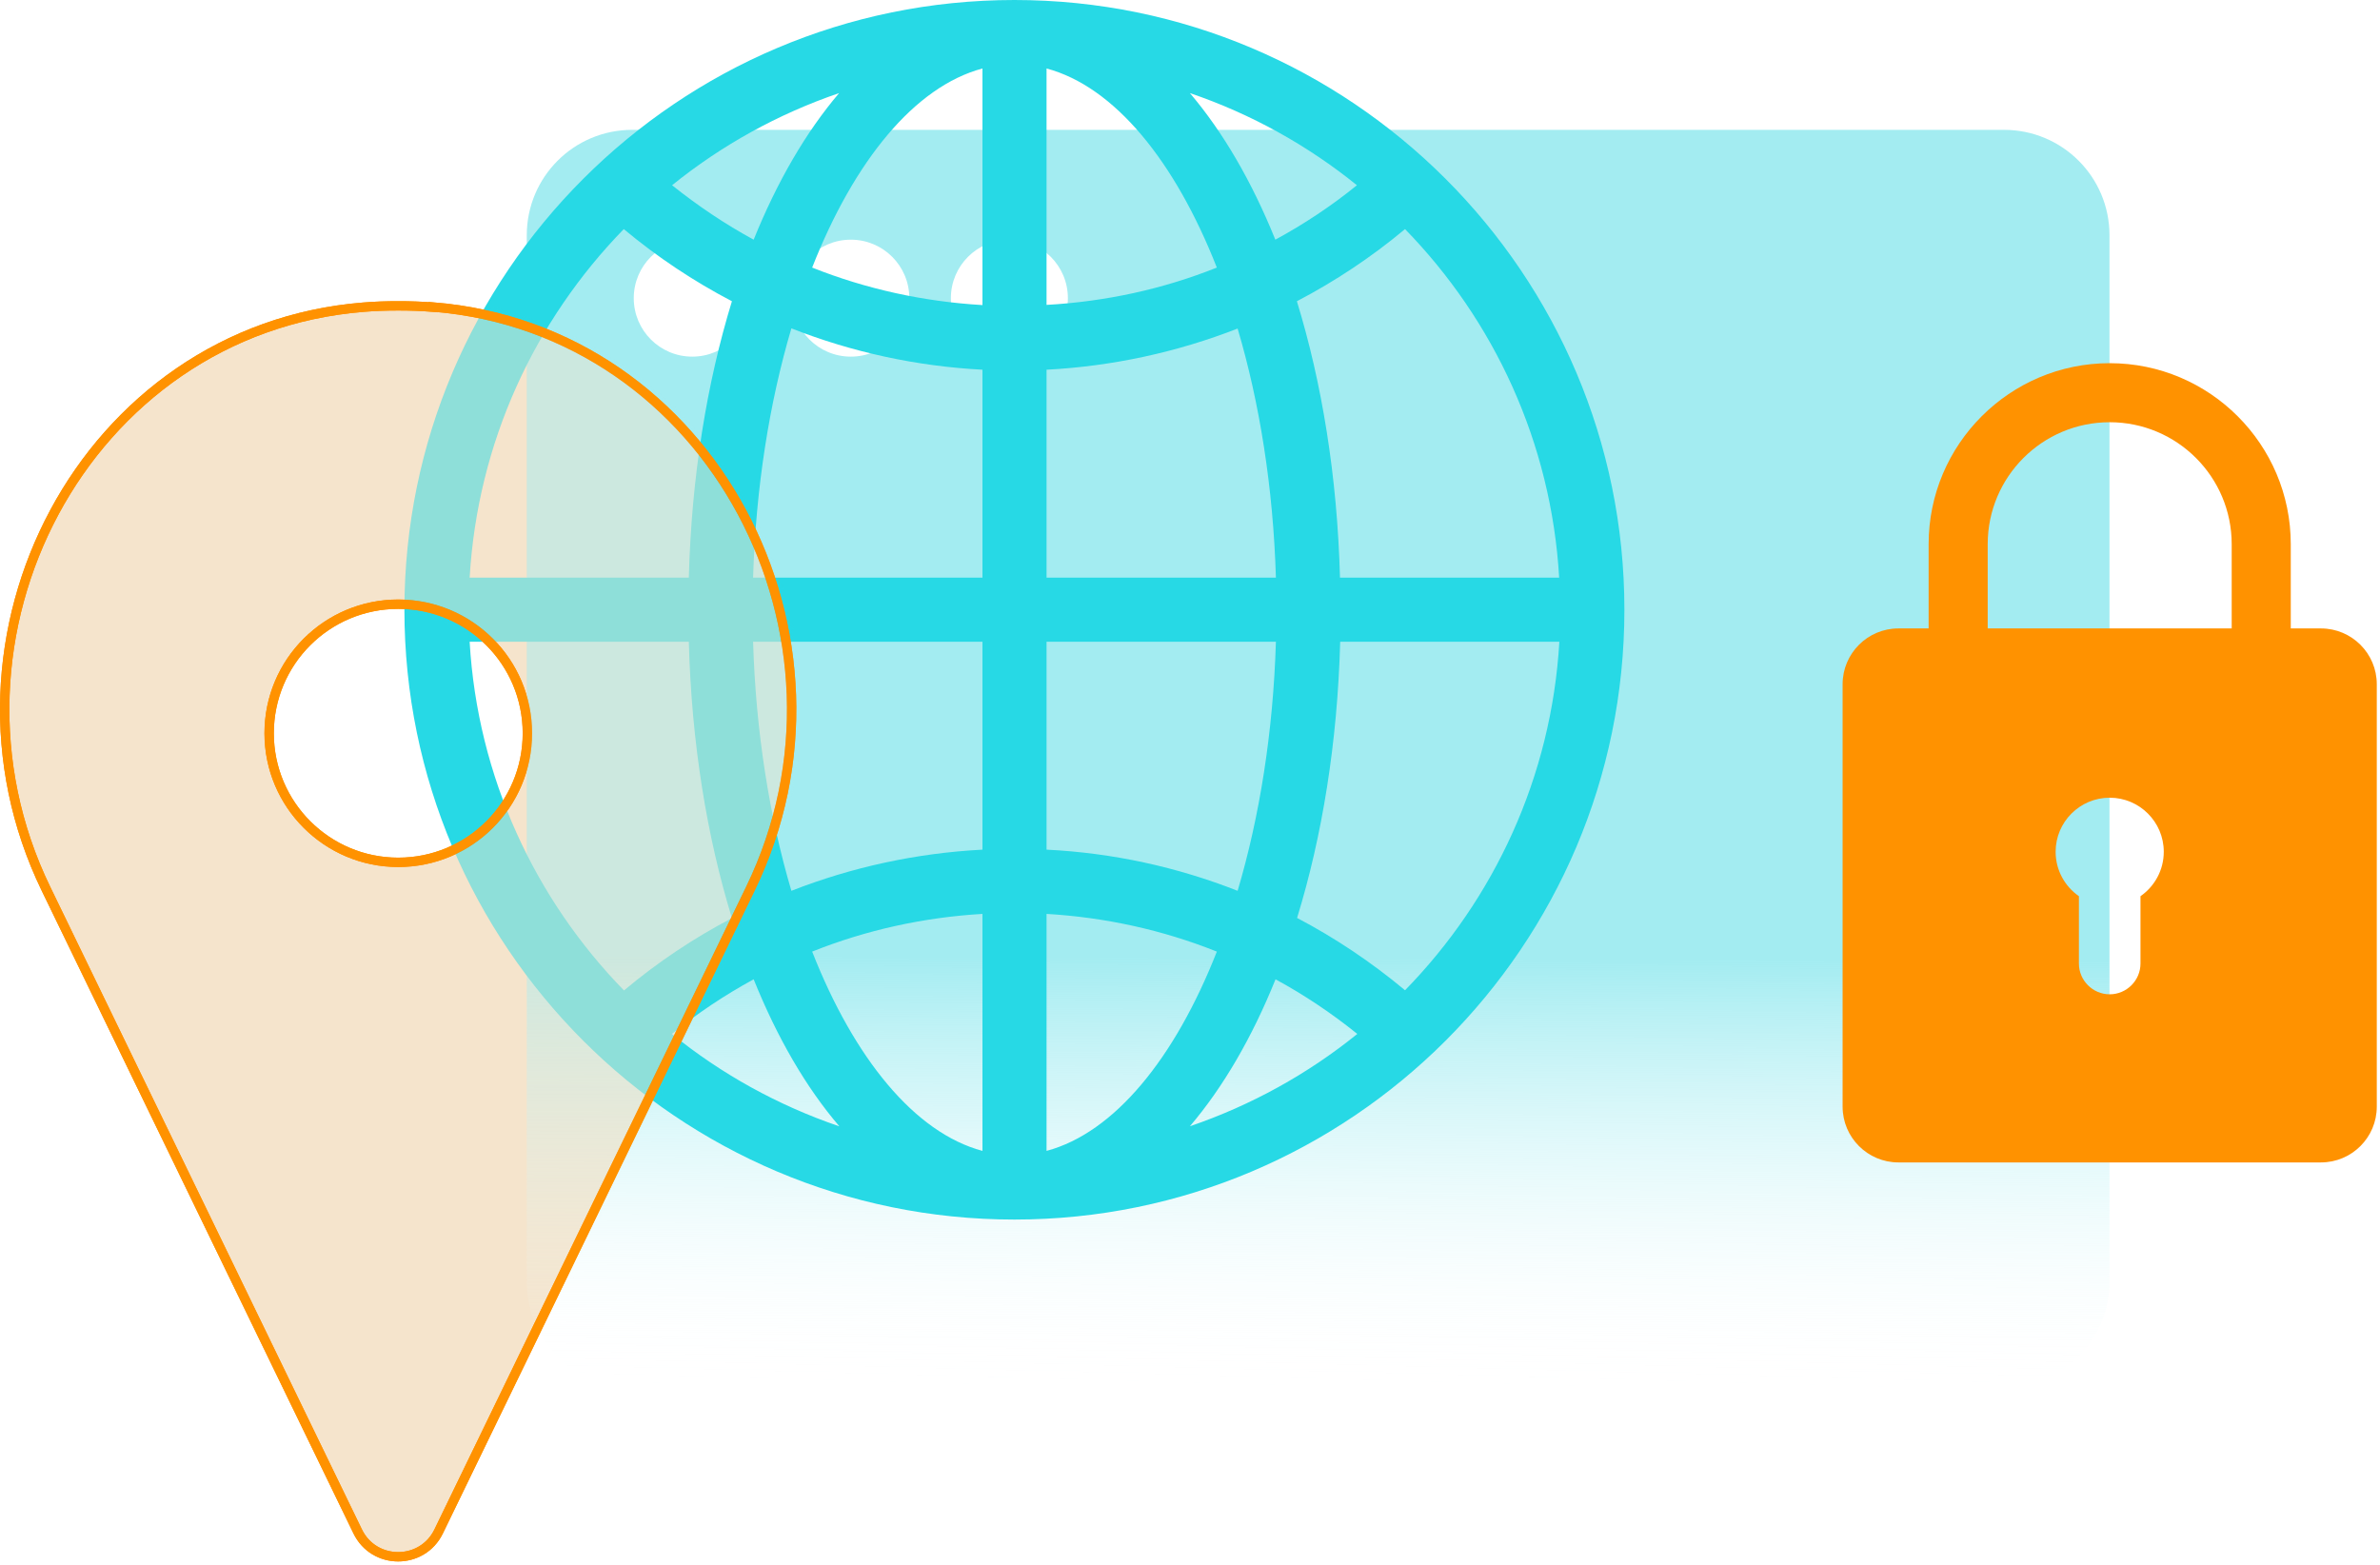
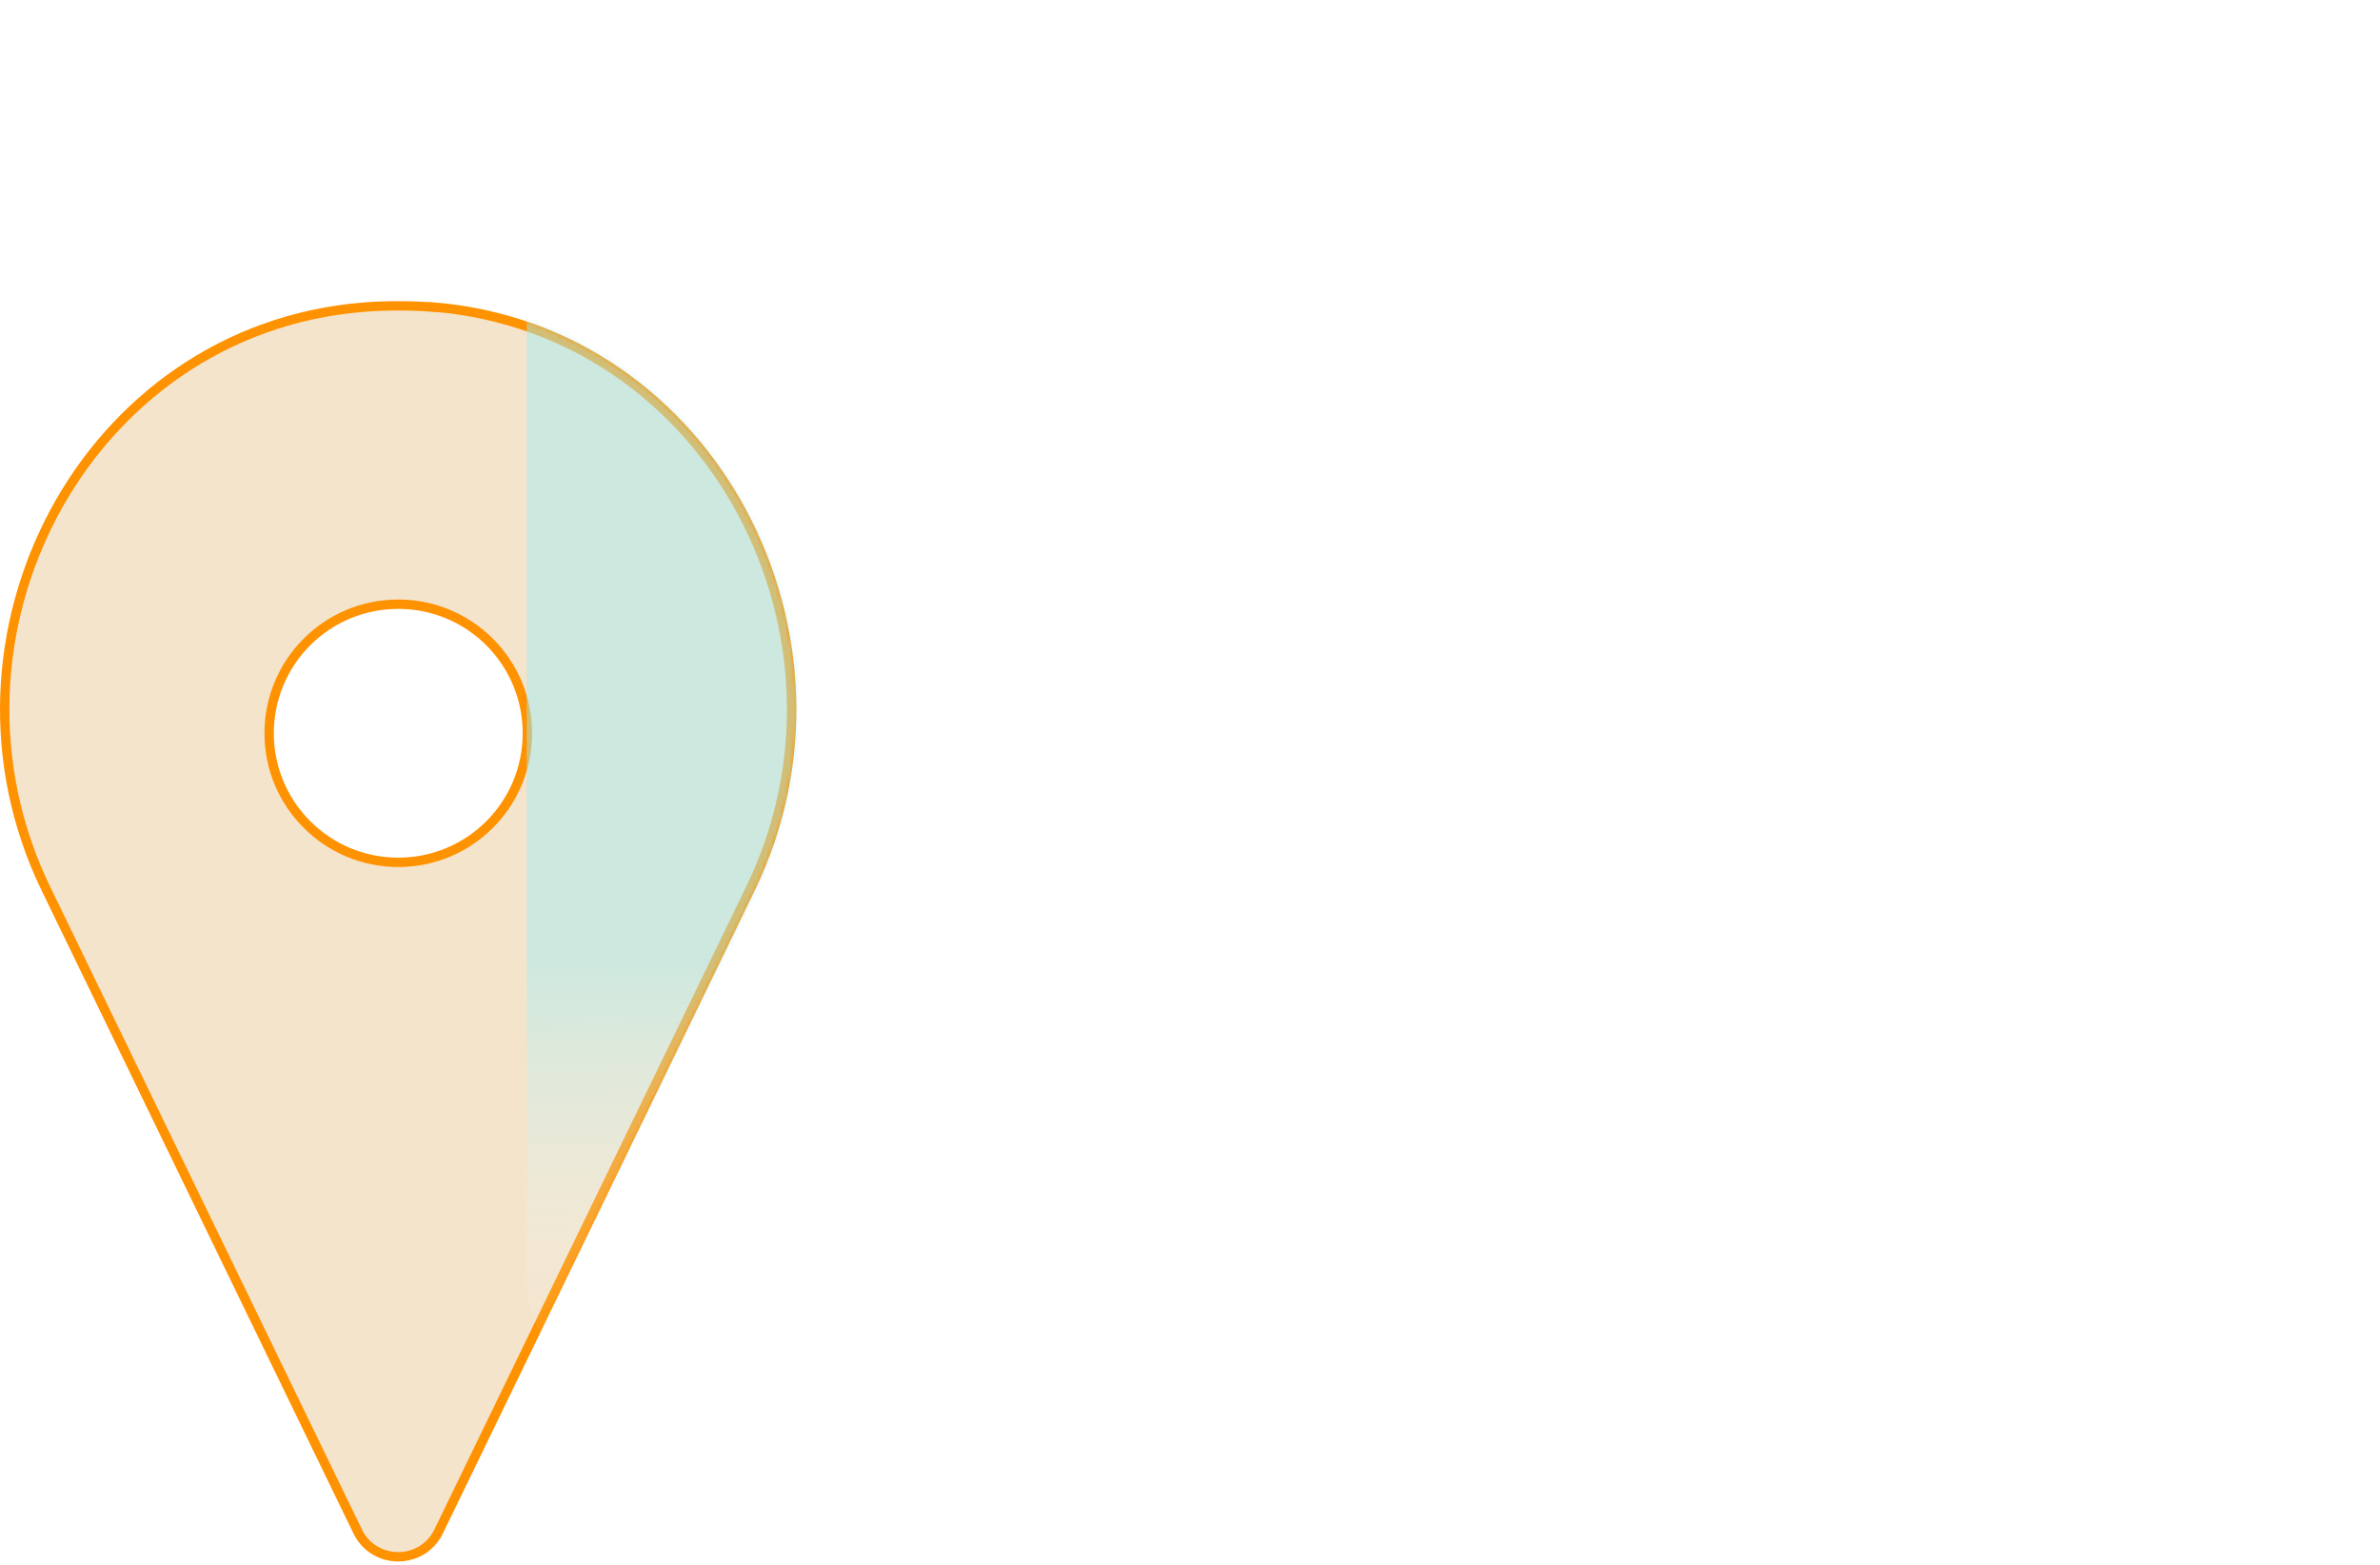
<svg xmlns="http://www.w3.org/2000/svg" width="508" height="334" viewBox="0 0 508 334" fill="none">
-   <path d="M427.752 27.716H134.945C122.5 27.716 112.438 37.776 112.438 50.217V273.627C112.438 286.068 122.5 296.128 134.945 296.128H427.752C440.197 296.128 450.26 286.068 450.26 273.627V50.217C450.26 37.776 440.197 27.716 427.752 27.716ZM147.76 76.126C140.86 76.126 135.274 70.542 135.274 63.644C135.274 56.745 140.86 51.161 147.76 51.161C154.66 51.161 160.246 56.745 160.246 63.644C160.246 70.542 154.66 76.126 147.76 76.126ZM181.604 76.126C174.704 76.126 169.118 70.542 169.118 63.644C169.118 56.745 174.704 51.161 181.604 51.161C188.504 51.161 194.09 56.745 194.09 63.644C194.09 70.542 188.504 76.126 181.604 76.126ZM215.448 76.126C208.547 76.126 202.961 70.542 202.961 63.644C202.961 56.745 208.547 51.161 215.448 51.161C222.348 51.161 227.934 56.745 227.934 63.644C227.934 70.542 222.348 76.126 215.448 76.126Z" fill="url(#paint0_linear_2364_83792)" />
-   <path d="M216.52 0C144.726 0 86.32 58.388 86.32 130.162C86.32 201.935 144.726 260.323 216.52 260.323C288.315 260.323 346.72 201.935 346.72 130.162C346.72 58.388 288.315 0 216.52 0ZM332.797 123.304H286.015C285.44 101.707 282.154 81.71 276.815 64.301C284.988 60.03 292.71 54.898 299.898 48.903C318.873 68.366 331.113 94.439 332.797 123.304ZM223.38 14.617C237.837 18.477 250.775 34.327 259.729 57.115C248.228 61.714 235.948 64.383 223.38 65.081V14.617ZM253.979 19.873C267.04 24.308 279.115 31.042 289.63 39.541C284.167 43.976 278.335 47.835 272.215 51.161C267.204 38.761 261.043 28.167 253.979 19.873ZM209.702 14.617V65.122C197.134 64.383 184.895 61.714 173.353 57.115C182.307 34.327 195.245 18.477 209.702 14.617ZM160.867 51.161C154.747 47.835 148.956 43.935 143.452 39.541C153.967 31.042 166.001 24.349 179.103 19.873C172.039 28.167 165.878 38.761 160.867 51.161ZM209.702 78.918V123.304H160.744C161.319 104.047 164.235 85.898 168.917 70.09C181.855 75.182 195.614 78.179 209.702 78.918ZM209.702 136.978V181.364C195.573 182.103 181.814 185.1 168.917 190.151C164.235 174.343 161.319 156.194 160.744 136.978H209.702ZM209.702 195.078V245.664C195.245 241.805 182.307 225.914 173.353 203.126C184.853 198.527 197.134 195.817 209.702 195.078ZM179.103 240.409C166.001 235.933 153.926 229.24 143.411 220.7C148.915 216.265 154.747 212.364 160.867 209.039C165.878 221.48 172.039 232.115 179.144 240.409H179.103ZM223.38 245.664V195.078C235.948 195.817 248.228 198.527 259.729 203.126C250.775 225.914 237.837 241.805 223.38 245.664ZM272.256 209.039C278.376 212.364 284.208 216.265 289.712 220.7C279.156 229.24 267.081 235.933 253.979 240.409C261.043 232.115 267.245 221.48 272.256 209.039ZM223.38 181.364V136.978H272.338C271.763 156.194 268.847 174.384 264.165 190.151C251.227 185.059 237.509 182.062 223.38 181.364ZM223.38 123.304V78.918C237.467 78.179 251.227 75.182 264.165 70.131C268.847 85.939 271.763 104.088 272.338 123.304H223.38ZM133.143 48.903C140.331 54.898 148.052 60.03 156.226 64.301C150.886 81.71 147.601 101.707 147.026 123.304H100.244C101.928 94.439 114.168 68.366 133.143 48.903ZM100.244 136.978H147.026C147.601 158.575 150.886 178.572 156.226 195.981C148.052 200.252 140.331 205.425 133.184 211.42C114.209 191.957 101.928 165.884 100.244 137.019V136.978ZM299.898 211.379C292.71 205.384 284.988 200.211 276.856 195.94C282.195 178.572 285.481 158.534 286.056 136.978H332.838C331.154 165.843 318.914 191.916 299.898 211.379Z" fill="#27D9E5" />
-   <path d="M495.403 134.144H488.955V116.16C488.955 94.85 471.622 77.522 450.306 77.522C428.989 77.522 411.656 94.85 411.656 116.16V134.144H405.208C398.636 134.144 393.297 139.482 393.297 146.052V236.221C393.297 242.79 398.636 248.128 405.208 248.128H495.403C501.975 248.128 507.314 242.79 507.314 236.221V146.052C507.314 139.482 501.975 134.144 495.403 134.144ZM456.877 191.3V205.672C456.877 209.285 453.92 212.241 450.306 212.241C446.691 212.241 443.734 209.285 443.734 205.672V191.3C440.736 189.206 438.764 185.757 438.764 181.815C438.764 175.451 443.939 170.277 450.306 170.277C456.672 170.277 461.847 175.451 461.847 181.815C461.847 185.757 459.876 189.206 456.877 191.3ZM476.346 134.144H424.266V116.16C424.266 101.789 435.93 90.127 450.306 90.127C464.681 90.127 476.346 101.789 476.346 116.16V134.144Z" fill="#FF9200" />
  <path d="M92.483 65.574C90.018 65.368 87.513 65.286 85.007 65.286C82.502 65.286 79.997 65.368 77.532 65.574C18.059 70.378 -16.195 136.074 9.804 189.699L76.341 326.882C79.832 334.109 90.141 334.109 93.633 326.882L160.17 189.699C186.169 136.074 151.915 70.378 92.483 65.532V65.574ZM85.007 184.074C69.811 184.074 57.448 171.756 57.448 156.522C57.448 141.289 69.77 128.971 85.007 128.971C100.245 128.971 112.567 141.289 112.567 156.522C112.567 171.756 100.245 184.074 85.007 184.074Z" fill="#F5E4CC" stroke="#FF9200" stroke-width="2" stroke-miterlimit="10" />
  <g opacity="0.5">
    <mask id="mask0_2364_83792" style="mask-type:alpha" maskUnits="userSpaceOnUse" x="0" y="64" width="170" height="270">
      <path d="M92.483 65.574C90.018 65.368 87.513 65.286 85.007 65.286C82.502 65.286 79.997 65.368 77.532 65.574C18.059 70.378 -16.195 136.074 9.804 189.699L76.341 326.882C79.832 334.109 90.141 334.109 93.633 326.882L160.17 189.699C186.169 136.074 151.915 70.378 92.483 65.532V65.574ZM85.007 184.074C69.811 184.074 57.448 171.756 57.448 156.522C57.448 141.289 69.77 128.971 85.007 128.971C100.245 128.971 112.567 141.289 112.567 156.522C112.567 171.756 100.245 184.074 85.007 184.074Z" fill="#F5E4CC" stroke="#FF9200" stroke-width="2" stroke-miterlimit="10" />
    </mask>
    <g mask="url(#mask0_2364_83792)">
      <g filter="url(#filter0_f_2364_83792)">
        <path d="M427.752 27.716H134.945C122.5 27.716 112.438 37.776 112.438 50.217V273.627C112.438 286.068 122.5 296.128 134.945 296.128H427.752C440.197 296.128 450.26 286.068 450.26 273.627V50.217C450.26 37.776 440.197 27.716 427.752 27.716ZM147.76 76.126C140.86 76.126 135.274 70.542 135.274 63.644C135.274 56.745 140.86 51.161 147.76 51.161C154.66 51.161 160.246 56.745 160.246 63.644C160.246 70.542 154.66 76.126 147.76 76.126ZM181.604 76.126C174.704 76.126 169.118 70.542 169.118 63.644C169.118 56.745 174.704 51.161 181.604 51.161C188.504 51.161 194.09 56.745 194.09 63.644C194.09 70.542 188.504 76.126 181.604 76.126ZM215.448 76.126C208.547 76.126 202.961 70.542 202.961 63.644C202.961 56.745 208.547 51.161 215.448 51.161C222.348 51.161 227.934 56.745 227.934 63.644C227.934 70.542 222.348 76.126 215.448 76.126Z" fill="url(#paint1_linear_2364_83792)" />
-         <path d="M216.52 0C144.726 0 86.32 58.388 86.32 130.162C86.32 201.935 144.726 260.323 216.52 260.323C288.315 260.323 346.72 201.935 346.72 130.162C346.72 58.388 288.315 0 216.52 0ZM332.797 123.304H286.015C285.44 101.707 282.154 81.71 276.815 64.301C284.988 60.03 292.71 54.898 299.898 48.903C318.873 68.366 331.113 94.439 332.797 123.304ZM223.38 14.617C237.837 18.477 250.775 34.327 259.729 57.115C248.228 61.714 235.948 64.383 223.38 65.081V14.617ZM253.979 19.873C267.04 24.308 279.115 31.042 289.63 39.541C284.167 43.976 278.335 47.835 272.215 51.161C267.204 38.761 261.043 28.167 253.979 19.873ZM209.702 14.617V65.122C197.134 64.383 184.895 61.714 173.353 57.115C182.307 34.327 195.245 18.477 209.702 14.617ZM160.867 51.161C154.747 47.835 148.956 43.935 143.452 39.541C153.967 31.042 166.001 24.349 179.103 19.873C172.039 28.167 165.878 38.761 160.867 51.161ZM209.702 78.918V123.304H160.744C161.319 104.047 164.235 85.898 168.917 70.09C181.855 75.182 195.614 78.179 209.702 78.918ZM209.702 136.978V181.364C195.573 182.103 181.814 185.1 168.917 190.151C164.235 174.343 161.319 156.194 160.744 136.978H209.702ZM209.702 195.078V245.664C195.245 241.805 182.307 225.914 173.353 203.126C184.853 198.527 197.134 195.817 209.702 195.078ZM179.103 240.409C166.001 235.933 153.926 229.24 143.411 220.7C148.915 216.265 154.747 212.364 160.867 209.039C165.878 221.48 172.039 232.115 179.144 240.409H179.103ZM223.38 245.664V195.078C235.948 195.817 248.228 198.527 259.729 203.126C250.775 225.914 237.837 241.805 223.38 245.664ZM272.256 209.039C278.376 212.364 284.208 216.265 289.712 220.7C279.156 229.24 267.081 235.933 253.979 240.409C261.043 232.115 267.245 221.48 272.256 209.039ZM223.38 181.364V136.978H272.338C271.763 156.194 268.847 174.384 264.165 190.151C251.227 185.059 237.509 182.062 223.38 181.364ZM223.38 123.304V78.918C237.467 78.179 251.227 75.182 264.165 70.131C268.847 85.939 271.763 104.088 272.338 123.304H223.38ZM133.143 48.903C140.331 54.898 148.052 60.03 156.226 64.301C150.886 81.71 147.601 101.707 147.026 123.304H100.244C101.928 94.439 114.168 68.366 133.143 48.903ZM100.244 136.978H147.026C147.601 158.575 150.886 178.572 156.226 195.981C148.052 200.252 140.331 205.425 133.184 211.42C114.209 191.957 101.928 165.884 100.244 137.019V136.978ZM299.898 211.379C292.71 205.384 284.988 200.211 276.856 195.94C282.195 178.572 285.481 158.534 286.056 136.978H332.838C331.154 165.843 318.914 191.916 299.898 211.379Z" fill="#27D9E5" />
      </g>
    </g>
  </g>
-   <path d="M92.483 65.574C90.018 65.368 87.513 65.286 85.007 65.286C82.502 65.286 79.997 65.368 77.532 65.574C18.059 70.378 -16.195 136.074 9.804 189.699L76.341 326.882C79.832 334.109 90.141 334.109 93.633 326.882L160.17 189.699C186.169 136.074 151.915 70.378 92.483 65.532V65.574ZM85.007 184.074C69.811 184.074 57.448 171.756 57.448 156.522C57.448 141.289 69.77 128.971 85.007 128.971C100.245 128.971 112.567 141.289 112.567 156.522C112.567 171.756 100.245 184.074 85.007 184.074Z" stroke="#FF9200" stroke-width="2" stroke-miterlimit="10" />
  <defs>
    <filter id="filter0_f_2364_83792" x="71.32" y="-15" width="393.939" height="326.128" filterUnits="userSpaceOnUse" color-interpolation-filters="sRGB">
      <feFlood flood-opacity="0" result="BackgroundImageFix" />
      <feBlend mode="normal" in="SourceGraphic" in2="BackgroundImageFix" result="shape" />
      <feGaussianBlur stdDeviation="7.5" result="effect1_foregroundBlur_2364_83792" />
    </filter>
    <linearGradient id="paint0_linear_2364_83792" x1="281.377" y1="28.083" x2="280.541" y2="296.125" gradientUnits="userSpaceOnUse">
      <stop offset="0.658" stop-color="#A3ECF1" />
      <stop offset="1" stop-color="white" stop-opacity="0" />
    </linearGradient>
    <linearGradient id="paint1_linear_2364_83792" x1="281.377" y1="28.083" x2="280.541" y2="296.125" gradientUnits="userSpaceOnUse">
      <stop offset="0.658" stop-color="#A3ECF1" />
      <stop offset="1" stop-color="white" stop-opacity="0" />
    </linearGradient>
  </defs>
</svg>